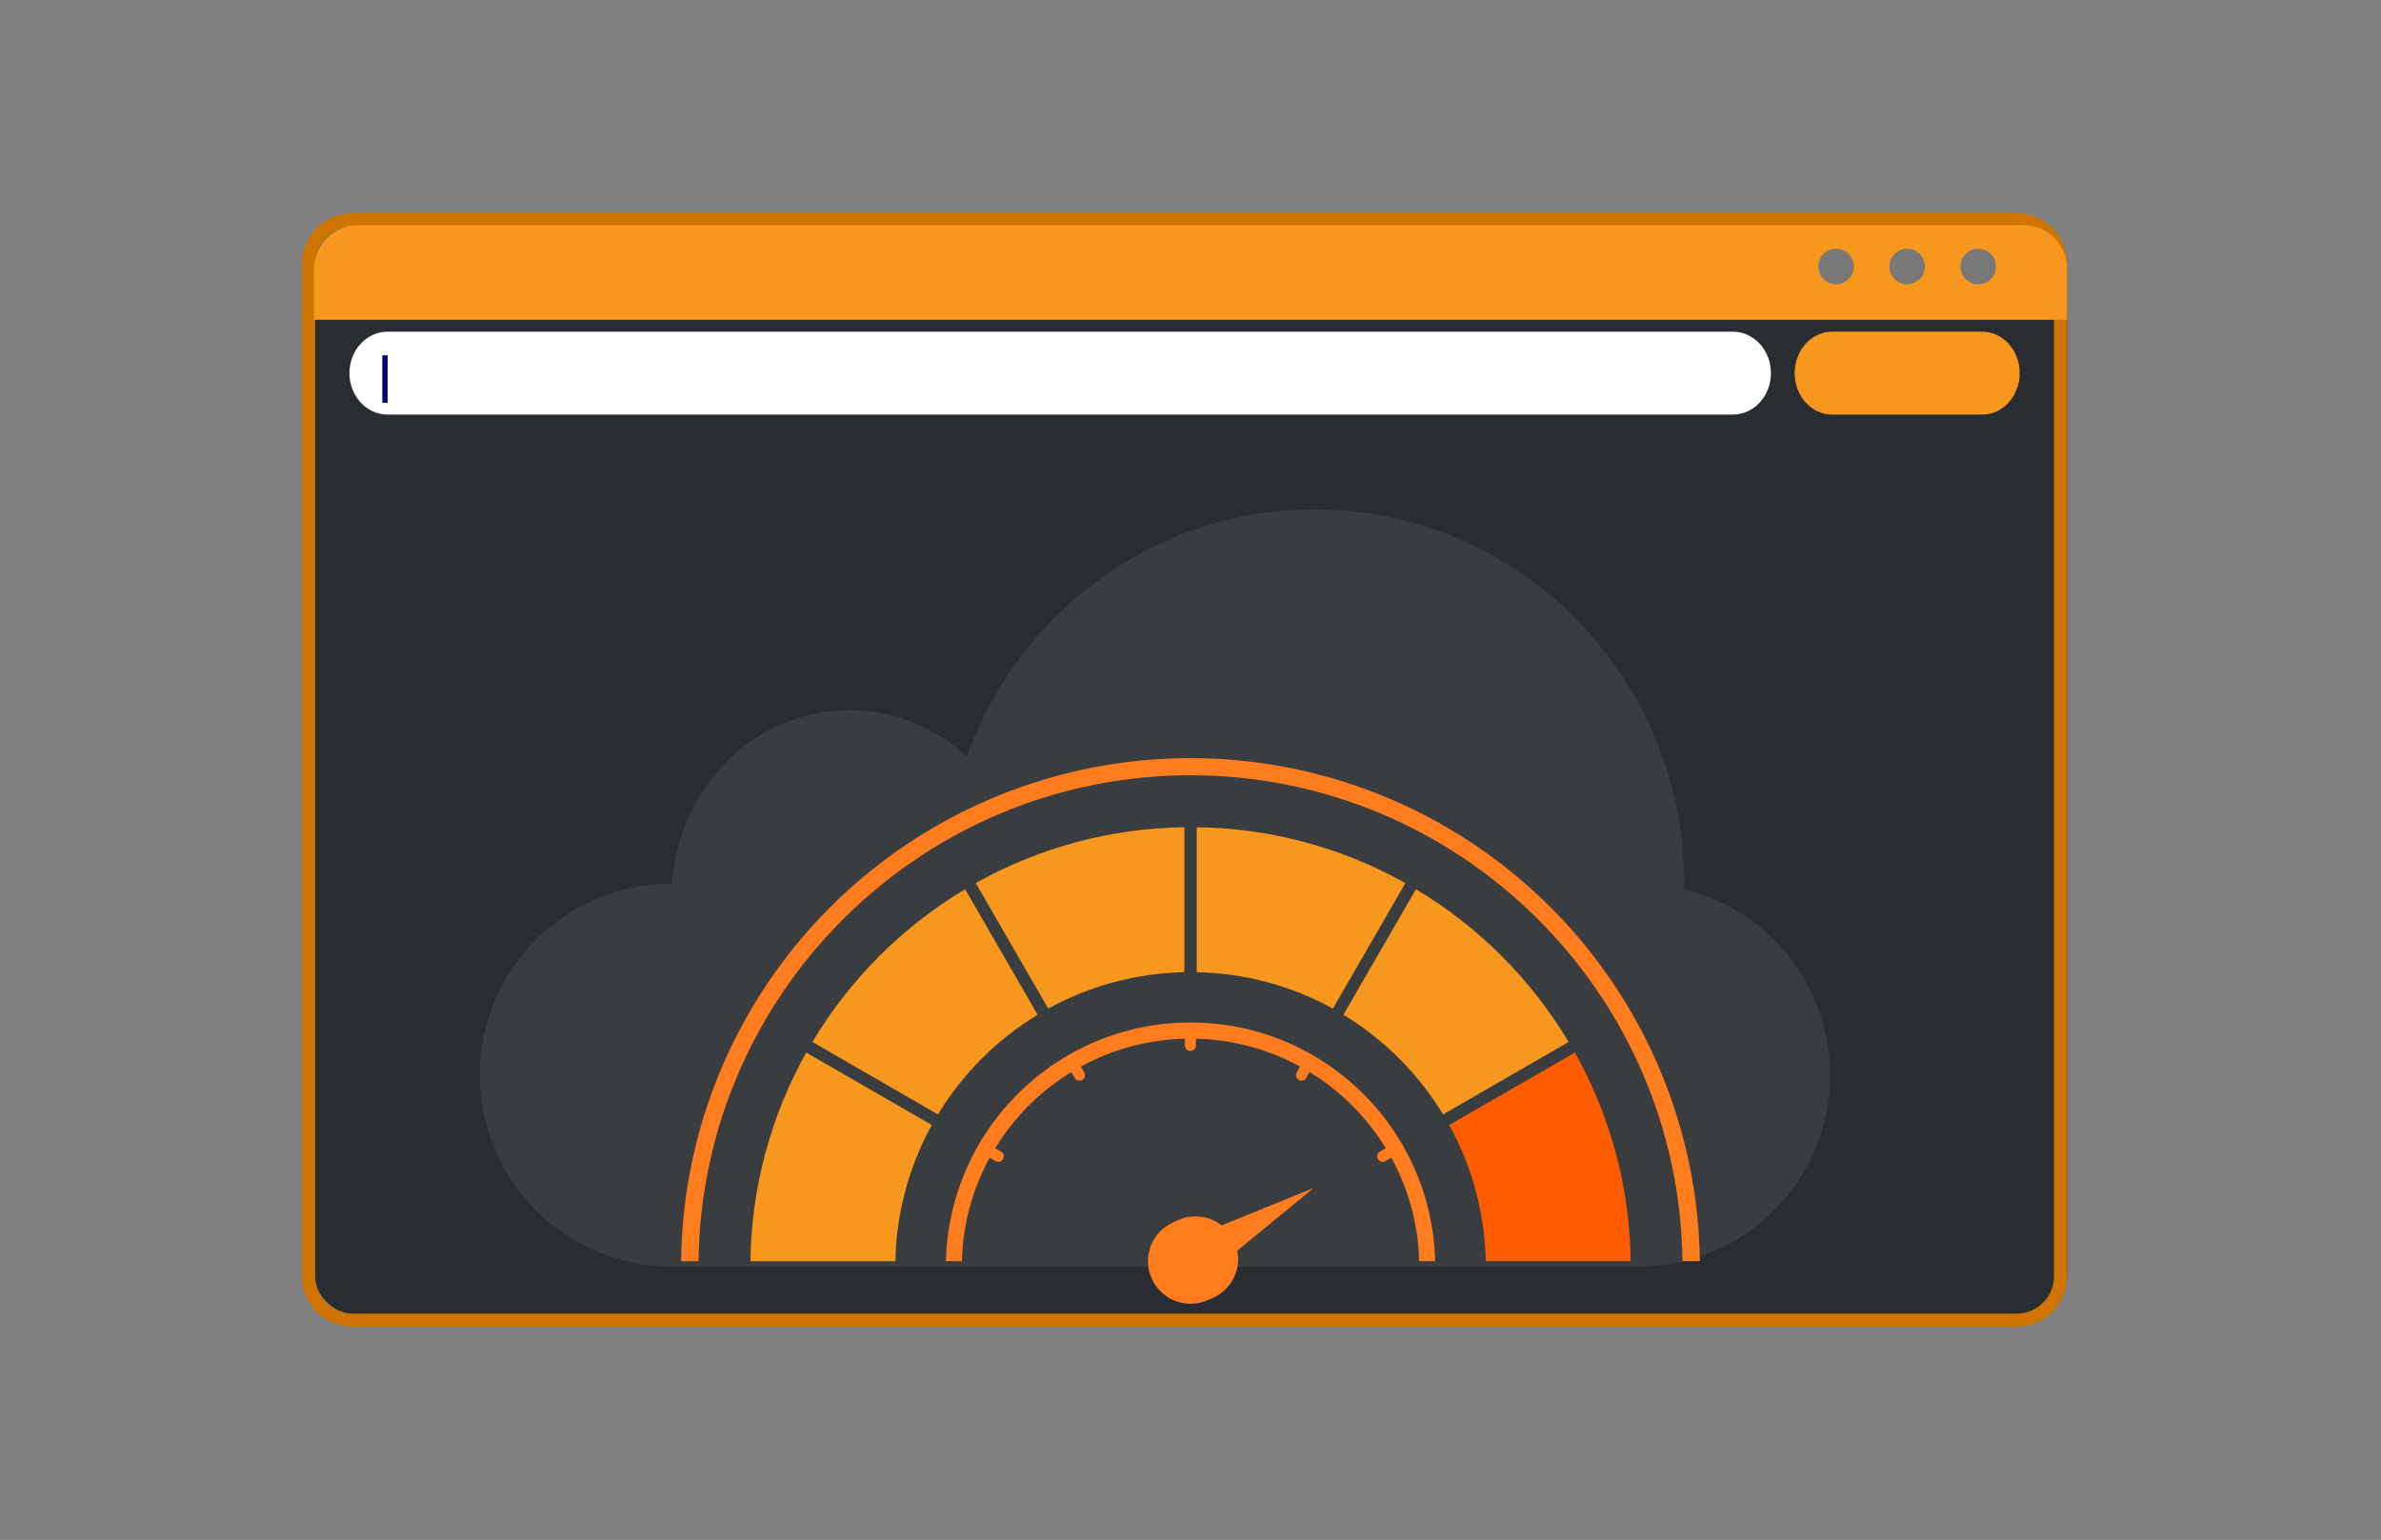
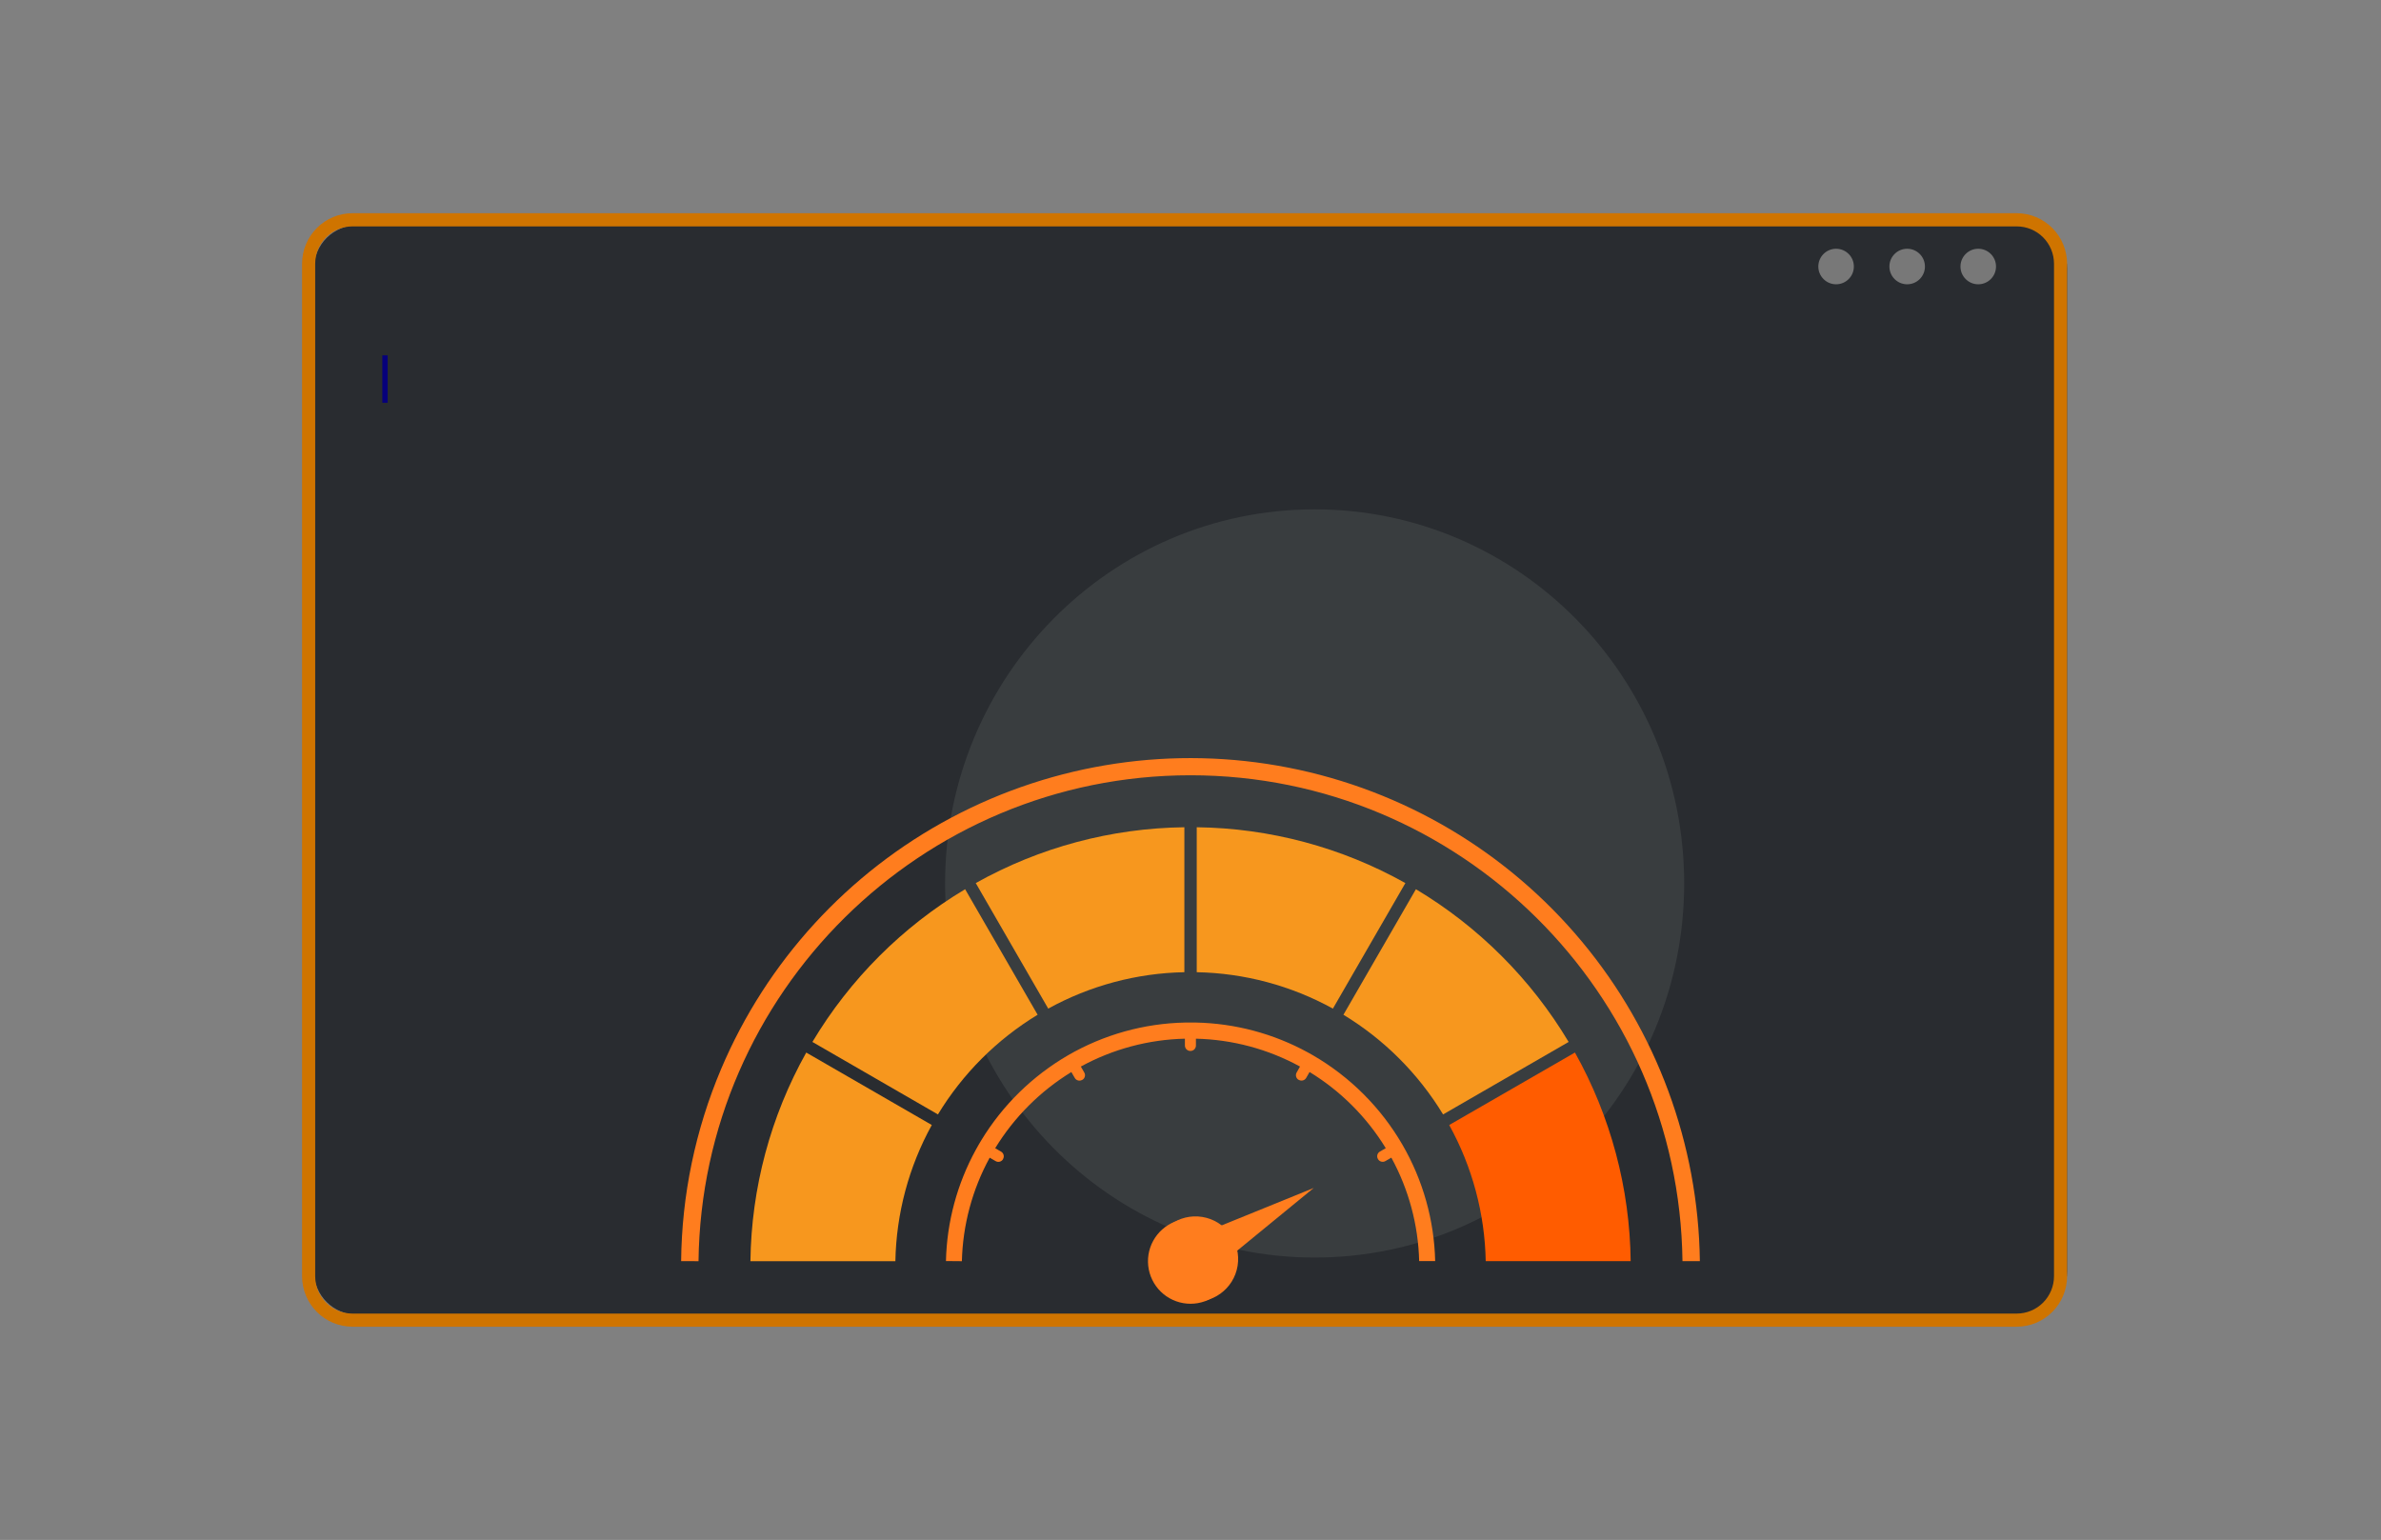
<svg xmlns="http://www.w3.org/2000/svg" width="201" height="130" viewBox="0 0 201 130" fill="none">
  <rect x="0" y="0" width="201" height="130" fill="#808080" stroke="none" />
  <path d="M170.803 19H30.197C28.155 19 26.5 20.644 26.5 22.673V107.327C26.5 109.356 28.155 111 30.197 111H170.803C172.845 111 174.5 109.356 174.5 107.327V22.673C174.5 20.644 172.845 19 170.803 19Z" fill="#292C30" />
  <path d="M170.253 112H29.747C28.621 111.999 27.541 111.549 26.745 110.75C25.949 109.951 25.501 108.868 25.5 107.737V22.262C25.502 21.133 25.95 20.05 26.746 19.251C27.542 18.452 28.621 18.002 29.747 18H170.253C171.379 18.002 172.458 18.452 173.254 19.251C174.05 20.05 174.498 21.133 174.5 22.262V107.737C174.499 108.868 174.051 109.951 173.255 110.75C172.459 111.549 171.379 111.999 170.253 112ZM29.747 19.113C28.915 19.114 28.117 19.446 27.529 20.036C26.941 20.627 26.61 21.427 26.608 22.262V107.737C26.608 108.573 26.939 109.375 27.527 109.966C28.116 110.558 28.914 110.891 29.747 110.892H170.253C171.086 110.891 171.885 110.558 172.474 109.967C173.063 109.375 173.395 108.574 173.396 107.737V22.262C173.395 21.427 173.063 20.625 172.474 20.035C171.885 19.444 171.086 19.113 170.253 19.113H29.747Z" fill="#CF7400" />
-   <path d="M174.5 27V22.72C174.5 22.231 174.404 21.747 174.219 21.295C174.033 20.844 173.76 20.433 173.417 20.088C173.074 19.743 172.666 19.469 172.217 19.282C171.769 19.095 171.288 19 170.803 19H30.193C29.213 19 28.274 19.392 27.582 20.09C26.889 20.787 26.5 21.733 26.5 22.72V27H174.5Z" fill="#F7971E" />
  <path d="M155 24C155.828 24 156.5 23.328 156.5 22.5C156.5 21.672 155.828 21 155 21C154.172 21 153.5 21.672 153.5 22.5C153.5 23.328 154.172 24 155 24Z" fill="#787878" />
  <path d="M161 24C161.828 24 162.5 23.328 162.5 22.5C162.5 21.672 161.828 21 161 21C160.172 21 159.5 21.672 159.5 22.5C159.5 23.328 160.172 24 161 24Z" fill="#787878" />
  <path d="M167 24C167.828 24 168.5 23.328 168.5 22.5C168.5 21.672 167.828 21 167 21C166.172 21 165.5 21.672 165.5 22.5C165.5 23.328 166.172 24 167 24Z" fill="#787878" />
-   <path d="M170.5 31.5C170.5 32.428 170.167 33.319 169.573 33.975C168.979 34.631 168.174 35 167.335 35H154.669C154.253 35.001 153.841 34.91 153.457 34.735C153.072 34.559 152.723 34.301 152.429 33.976C152.134 33.651 151.901 33.265 151.741 32.84C151.582 32.416 151.5 31.96 151.5 31.5C151.5 31.04 151.582 30.584 151.741 30.16C151.901 29.735 152.134 29.349 152.429 29.024C152.723 28.698 153.072 28.441 153.457 28.265C153.841 28.09 154.253 27.999 154.669 28H167.335C168.174 28 168.979 28.369 169.573 29.025C170.167 29.681 170.5 30.572 170.5 31.5Z" fill="#F7971E" />
-   <path d="M149.5 31.5C149.5 32.428 149.161 33.319 148.558 33.975C147.955 34.631 147.138 35 146.285 35H32.715C31.862 35 31.044 34.631 30.442 33.975C29.839 33.319 29.5 32.428 29.5 31.5C29.5 30.572 29.839 29.681 30.442 29.025C31.044 28.369 31.862 28 32.715 28H146.285C147.138 28 147.955 28.369 148.558 29.025C149.161 29.681 149.5 30.572 149.5 31.5Z" fill="white" />
  <path d="M32.5 30V34" stroke="#06007B" stroke-width="0.45" stroke-miterlimit="10" />
-   <path d="M71.696 91.527C79.992 91.527 86.716 84.458 86.716 75.737C86.716 67.016 79.992 59.946 71.696 59.946C63.401 59.946 56.676 67.016 56.676 75.737C56.676 84.458 63.401 91.527 71.696 91.527Z" fill="#393D3F" />
  <path d="M110.979 106.162C128.208 106.162 142.175 92.023 142.175 74.581C142.175 57.139 128.208 43 110.979 43C93.75 43 79.783 57.139 79.783 74.581C79.783 92.023 93.75 106.162 110.979 106.162Z" fill="#393D3F" />
-   <path d="M154.5 90.757C154.5 95.046 152.79 99.159 149.746 102.193C146.702 105.226 142.573 106.931 138.268 106.932H56.738C52.431 106.932 48.301 105.228 45.256 102.195C42.211 99.161 40.5 95.047 40.5 90.757C40.5 86.467 42.211 82.352 45.256 79.319C48.301 76.285 52.431 74.581 56.738 74.581H138.268C142.573 74.582 146.702 76.287 149.746 79.321C152.79 82.354 154.5 86.468 154.5 90.757Z" fill="#393D3F" />
  <path d="M104.047 105.905L110.901 100.289L102.693 103.626C102.03 103.116 101.211 102.853 100.376 102.883C99.54 102.912 98.742 103.232 98.117 103.787C97.492 104.342 97.08 105.098 96.952 105.924C96.825 106.75 96.989 107.594 97.417 108.312C97.845 109.03 98.51 109.576 99.298 109.856C100.085 110.136 100.946 110.133 101.731 109.847C102.516 109.561 103.177 109.01 103.6 108.289C104.023 107.568 104.181 106.722 104.047 105.897V105.905Z" fill="#FF7D1E" />
  <path d="M63.35 106.469H75.586C75.663 102.444 76.718 98.499 78.661 94.973L68.062 88.857C65.046 94.243 63.426 100.297 63.35 106.469Z" fill="#F7971E" />
  <path d="M88.49 85.147C92.015 83.205 95.959 82.15 99.983 82.073V69.836C93.811 69.912 87.756 71.532 82.371 74.549L88.49 85.147Z" fill="#F7971E" />
  <path d="M101.027 69.836V82.073C105.051 82.15 108.996 83.205 112.521 85.147L118.64 74.549C113.255 71.532 107.2 69.912 101.027 69.836Z" fill="#F7971E" />
  <path d="M79.179 94.08C81.267 90.64 84.154 87.754 87.594 85.665L81.474 75.068C76.177 78.234 71.748 82.663 68.582 87.961L79.179 94.08Z" fill="#F7971E" />
  <path d="M113.41 85.665C116.85 87.754 119.735 90.64 121.823 94.08L132.422 87.961C129.256 82.664 124.826 78.234 119.529 75.068L113.41 85.665Z" fill="#F7971E" />
  <path d="M122.34 94.974C124.286 98.497 125.344 102.442 125.422 106.466H137.659C137.585 100.295 135.968 94.24 132.954 88.855L122.34 94.974Z" fill="#FF5C00" />
  <path d="M104.476 106.862C104.793 104.899 103.459 103.051 101.496 102.734C99.533 102.416 97.685 103.75 97.367 105.713C97.05 107.676 98.384 109.525 100.347 109.842C102.31 110.159 104.159 108.825 104.476 106.862Z" fill="#FF7D1E" />
  <path d="M58.968 106.469C59.247 83.804 77.772 65.448 100.502 65.448C123.231 65.448 141.754 83.801 142.032 106.466H143.5C143.374 96.591 139.853 87.06 133.53 79.474C127.207 71.888 118.466 66.709 108.775 64.806C99.084 62.903 89.034 64.393 80.312 69.025C71.59 73.657 64.727 81.149 60.876 90.243C58.702 95.379 57.555 100.89 57.5 106.466L58.968 106.469Z" fill="#FF7D1E" />
  <path d="M81.2 106.47C81.276 103.412 82.081 100.416 83.548 97.732L84.049 98.022C84.154 98.083 84.278 98.1 84.395 98.07C84.512 98.039 84.612 97.964 84.674 97.86V97.846C84.704 97.794 84.724 97.737 84.732 97.677C84.741 97.618 84.737 97.558 84.722 97.5C84.707 97.442 84.681 97.387 84.644 97.339C84.608 97.292 84.563 97.251 84.511 97.221L84.012 96.932C85.616 94.31 87.82 92.106 90.442 90.502L90.731 91.001C90.761 91.053 90.802 91.099 90.849 91.135C90.897 91.171 90.952 91.198 91.01 91.213C91.068 91.228 91.128 91.231 91.188 91.223C91.247 91.214 91.304 91.194 91.356 91.163H91.369C91.421 91.133 91.466 91.093 91.502 91.045C91.538 90.997 91.564 90.943 91.579 90.885C91.594 90.827 91.598 90.766 91.59 90.707C91.581 90.648 91.561 90.591 91.531 90.539L91.242 90.038C93.941 88.563 96.954 87.757 100.028 87.687V88.264C100.029 88.325 100.041 88.384 100.064 88.44C100.087 88.496 100.121 88.546 100.164 88.589C100.207 88.631 100.258 88.665 100.313 88.688C100.369 88.71 100.429 88.722 100.489 88.722H100.499C100.62 88.722 100.737 88.674 100.823 88.588C100.909 88.502 100.958 88.386 100.958 88.264V87.687C104.033 87.756 107.046 88.562 109.744 90.038L109.464 90.536C109.433 90.587 109.413 90.644 109.405 90.704C109.397 90.763 109.4 90.824 109.415 90.882C109.43 90.94 109.457 90.994 109.493 91.042C109.529 91.09 109.574 91.13 109.626 91.16H109.639C109.691 91.191 109.748 91.211 109.807 91.219C109.867 91.228 109.927 91.225 109.986 91.209C110.044 91.194 110.099 91.168 110.146 91.132C110.194 91.095 110.235 91.05 110.265 90.998L110.552 90.498C113.175 92.102 115.38 94.306 116.984 96.929L116.485 97.218C116.433 97.248 116.388 97.288 116.352 97.336C116.316 97.384 116.289 97.438 116.274 97.496C116.259 97.554 116.256 97.615 116.264 97.674C116.272 97.734 116.292 97.791 116.323 97.842L116.331 97.857C116.392 97.961 116.492 98.036 116.609 98.066C116.725 98.097 116.849 98.08 116.954 98.019L117.455 97.729C118.922 100.411 119.727 103.405 119.804 106.462H121.155C121.075 103.011 120.126 99.636 118.397 96.648L118.386 96.629C116.573 93.506 113.977 90.91 110.854 89.097L110.833 89.084L110.429 88.857C107.525 87.263 104.278 86.394 100.966 86.324C100.812 86.324 100.658 86.324 100.502 86.324C100.346 86.324 100.191 86.324 100.037 86.324C96.568 86.396 93.173 87.345 90.17 89.082C90.163 89.087 90.156 89.092 90.149 89.095C87.158 90.833 84.648 93.291 82.849 96.246C82.772 96.371 82.698 96.496 82.625 96.622L82.61 96.648C82.534 96.781 82.458 96.914 82.385 97.049C80.799 99.937 79.931 103.164 79.856 106.458L81.2 106.47Z" fill="#FF7D1E" />
</svg>